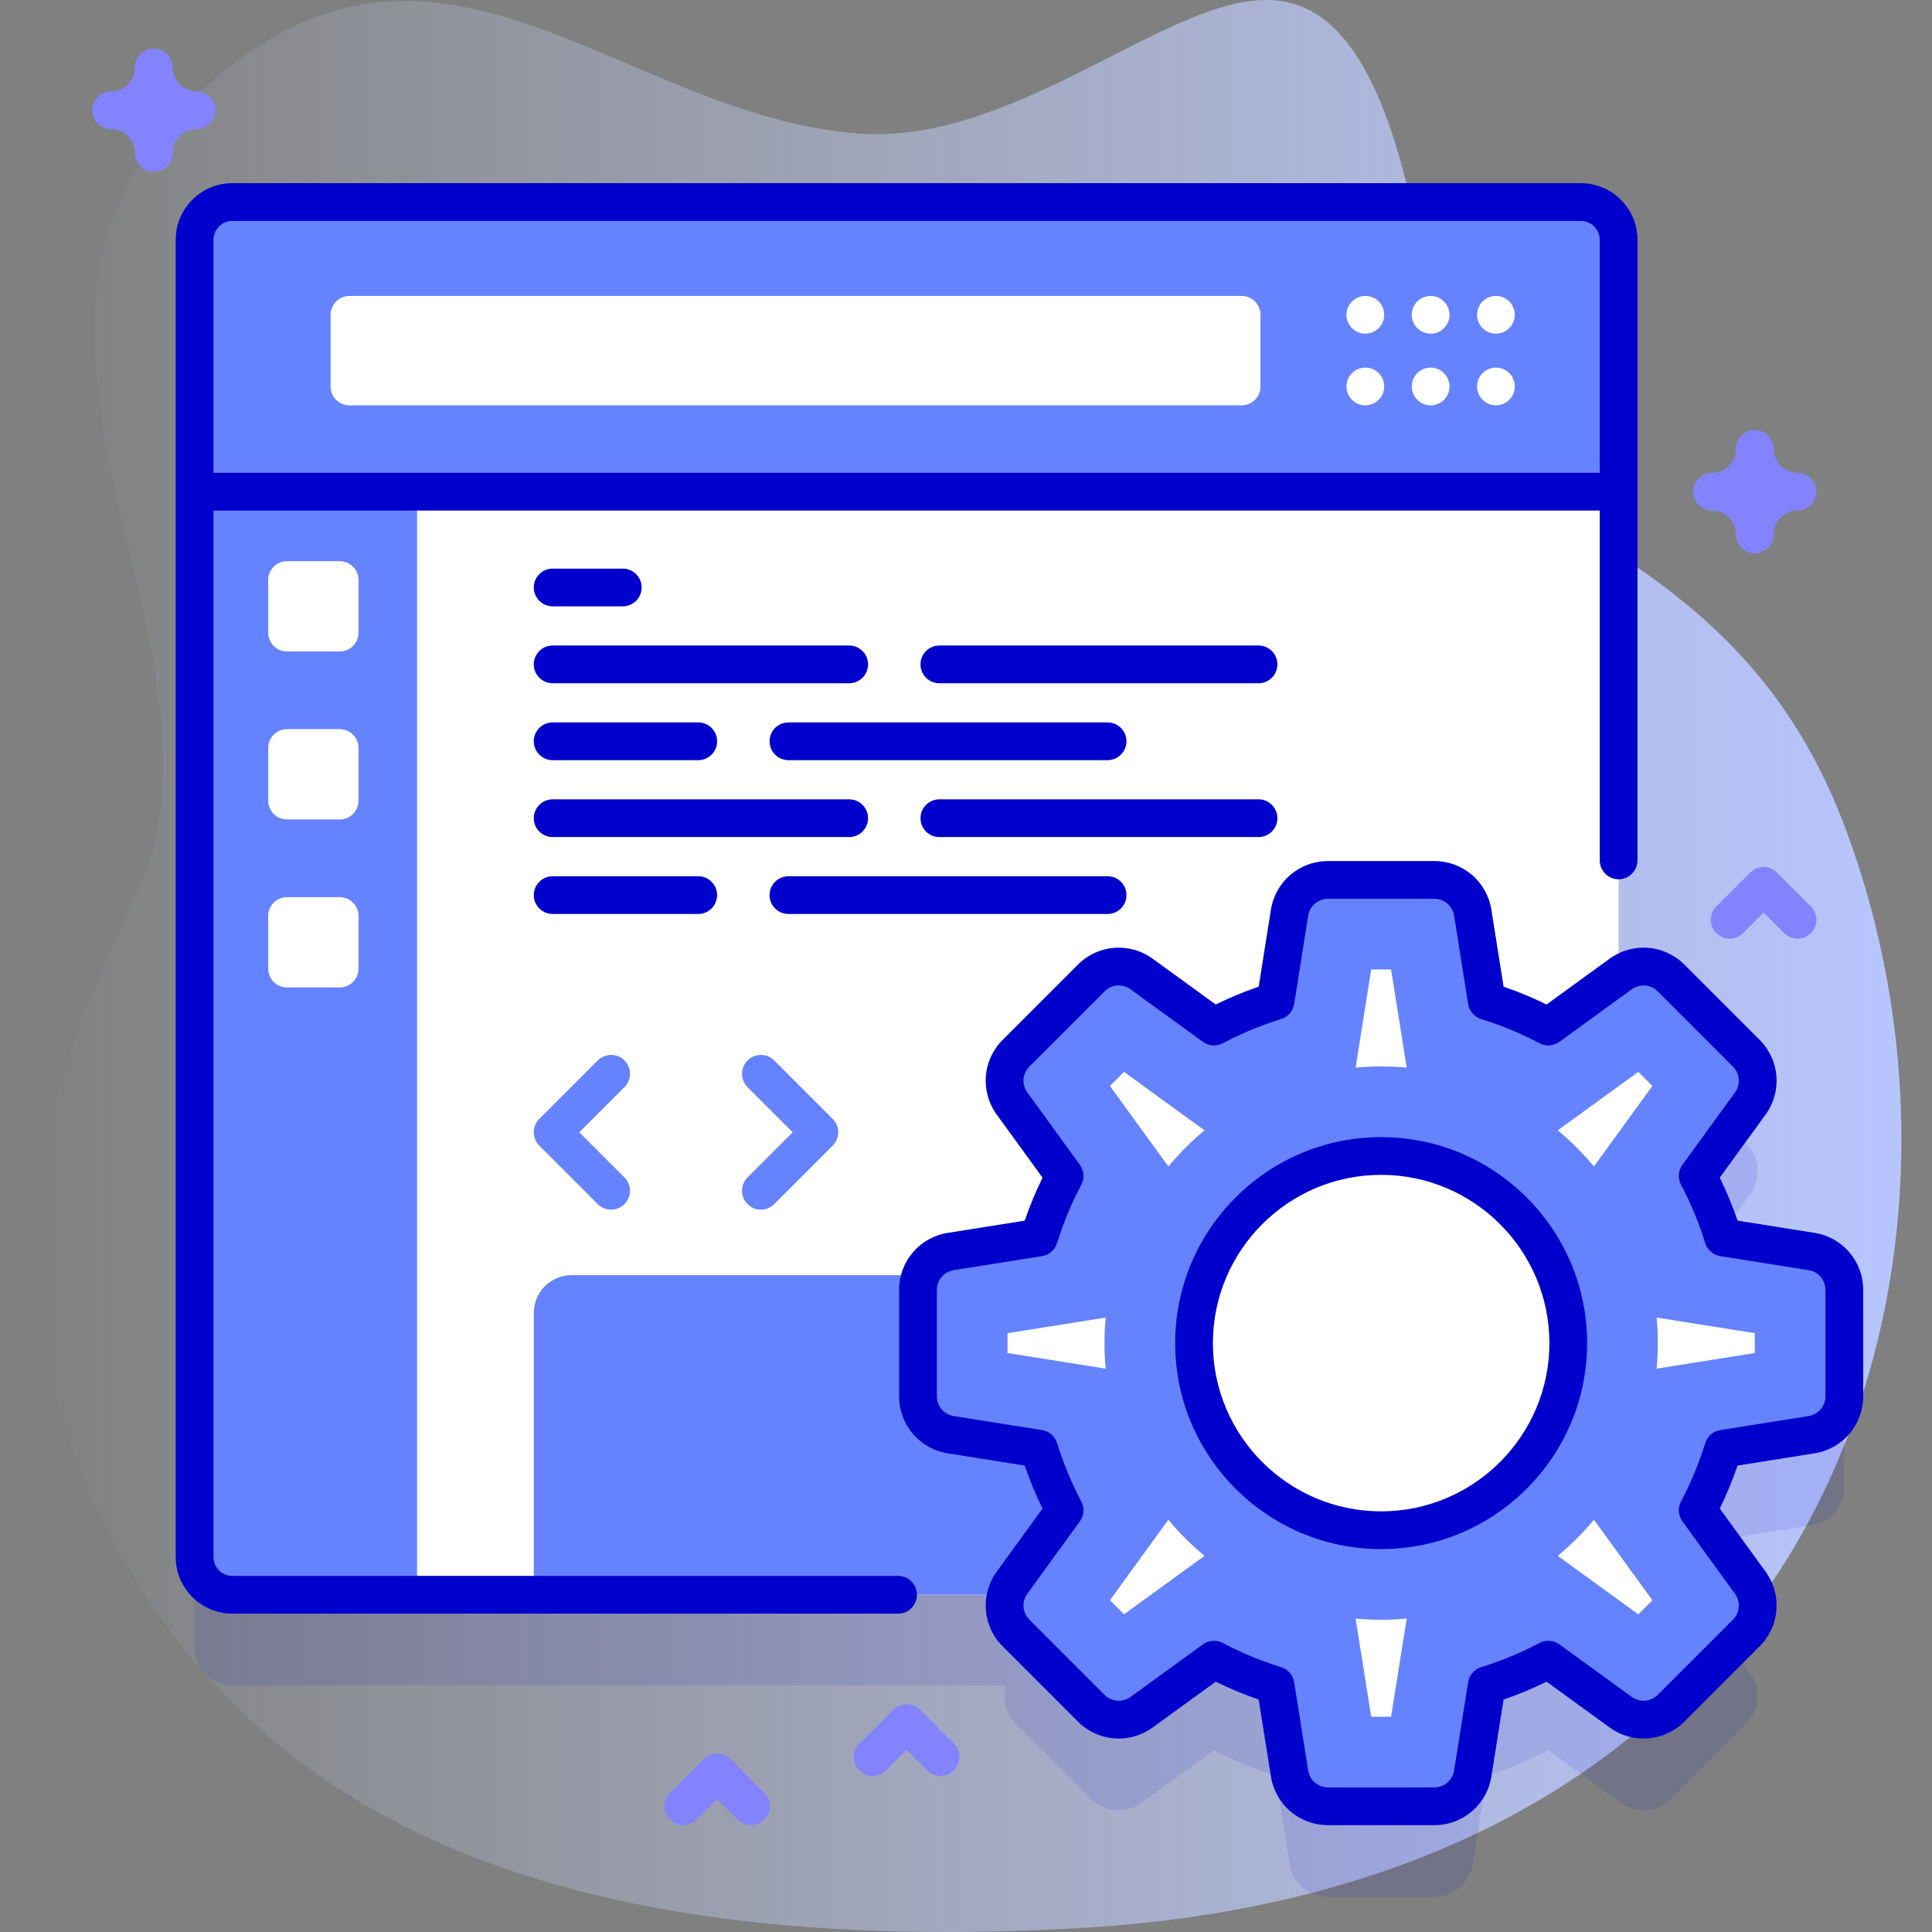
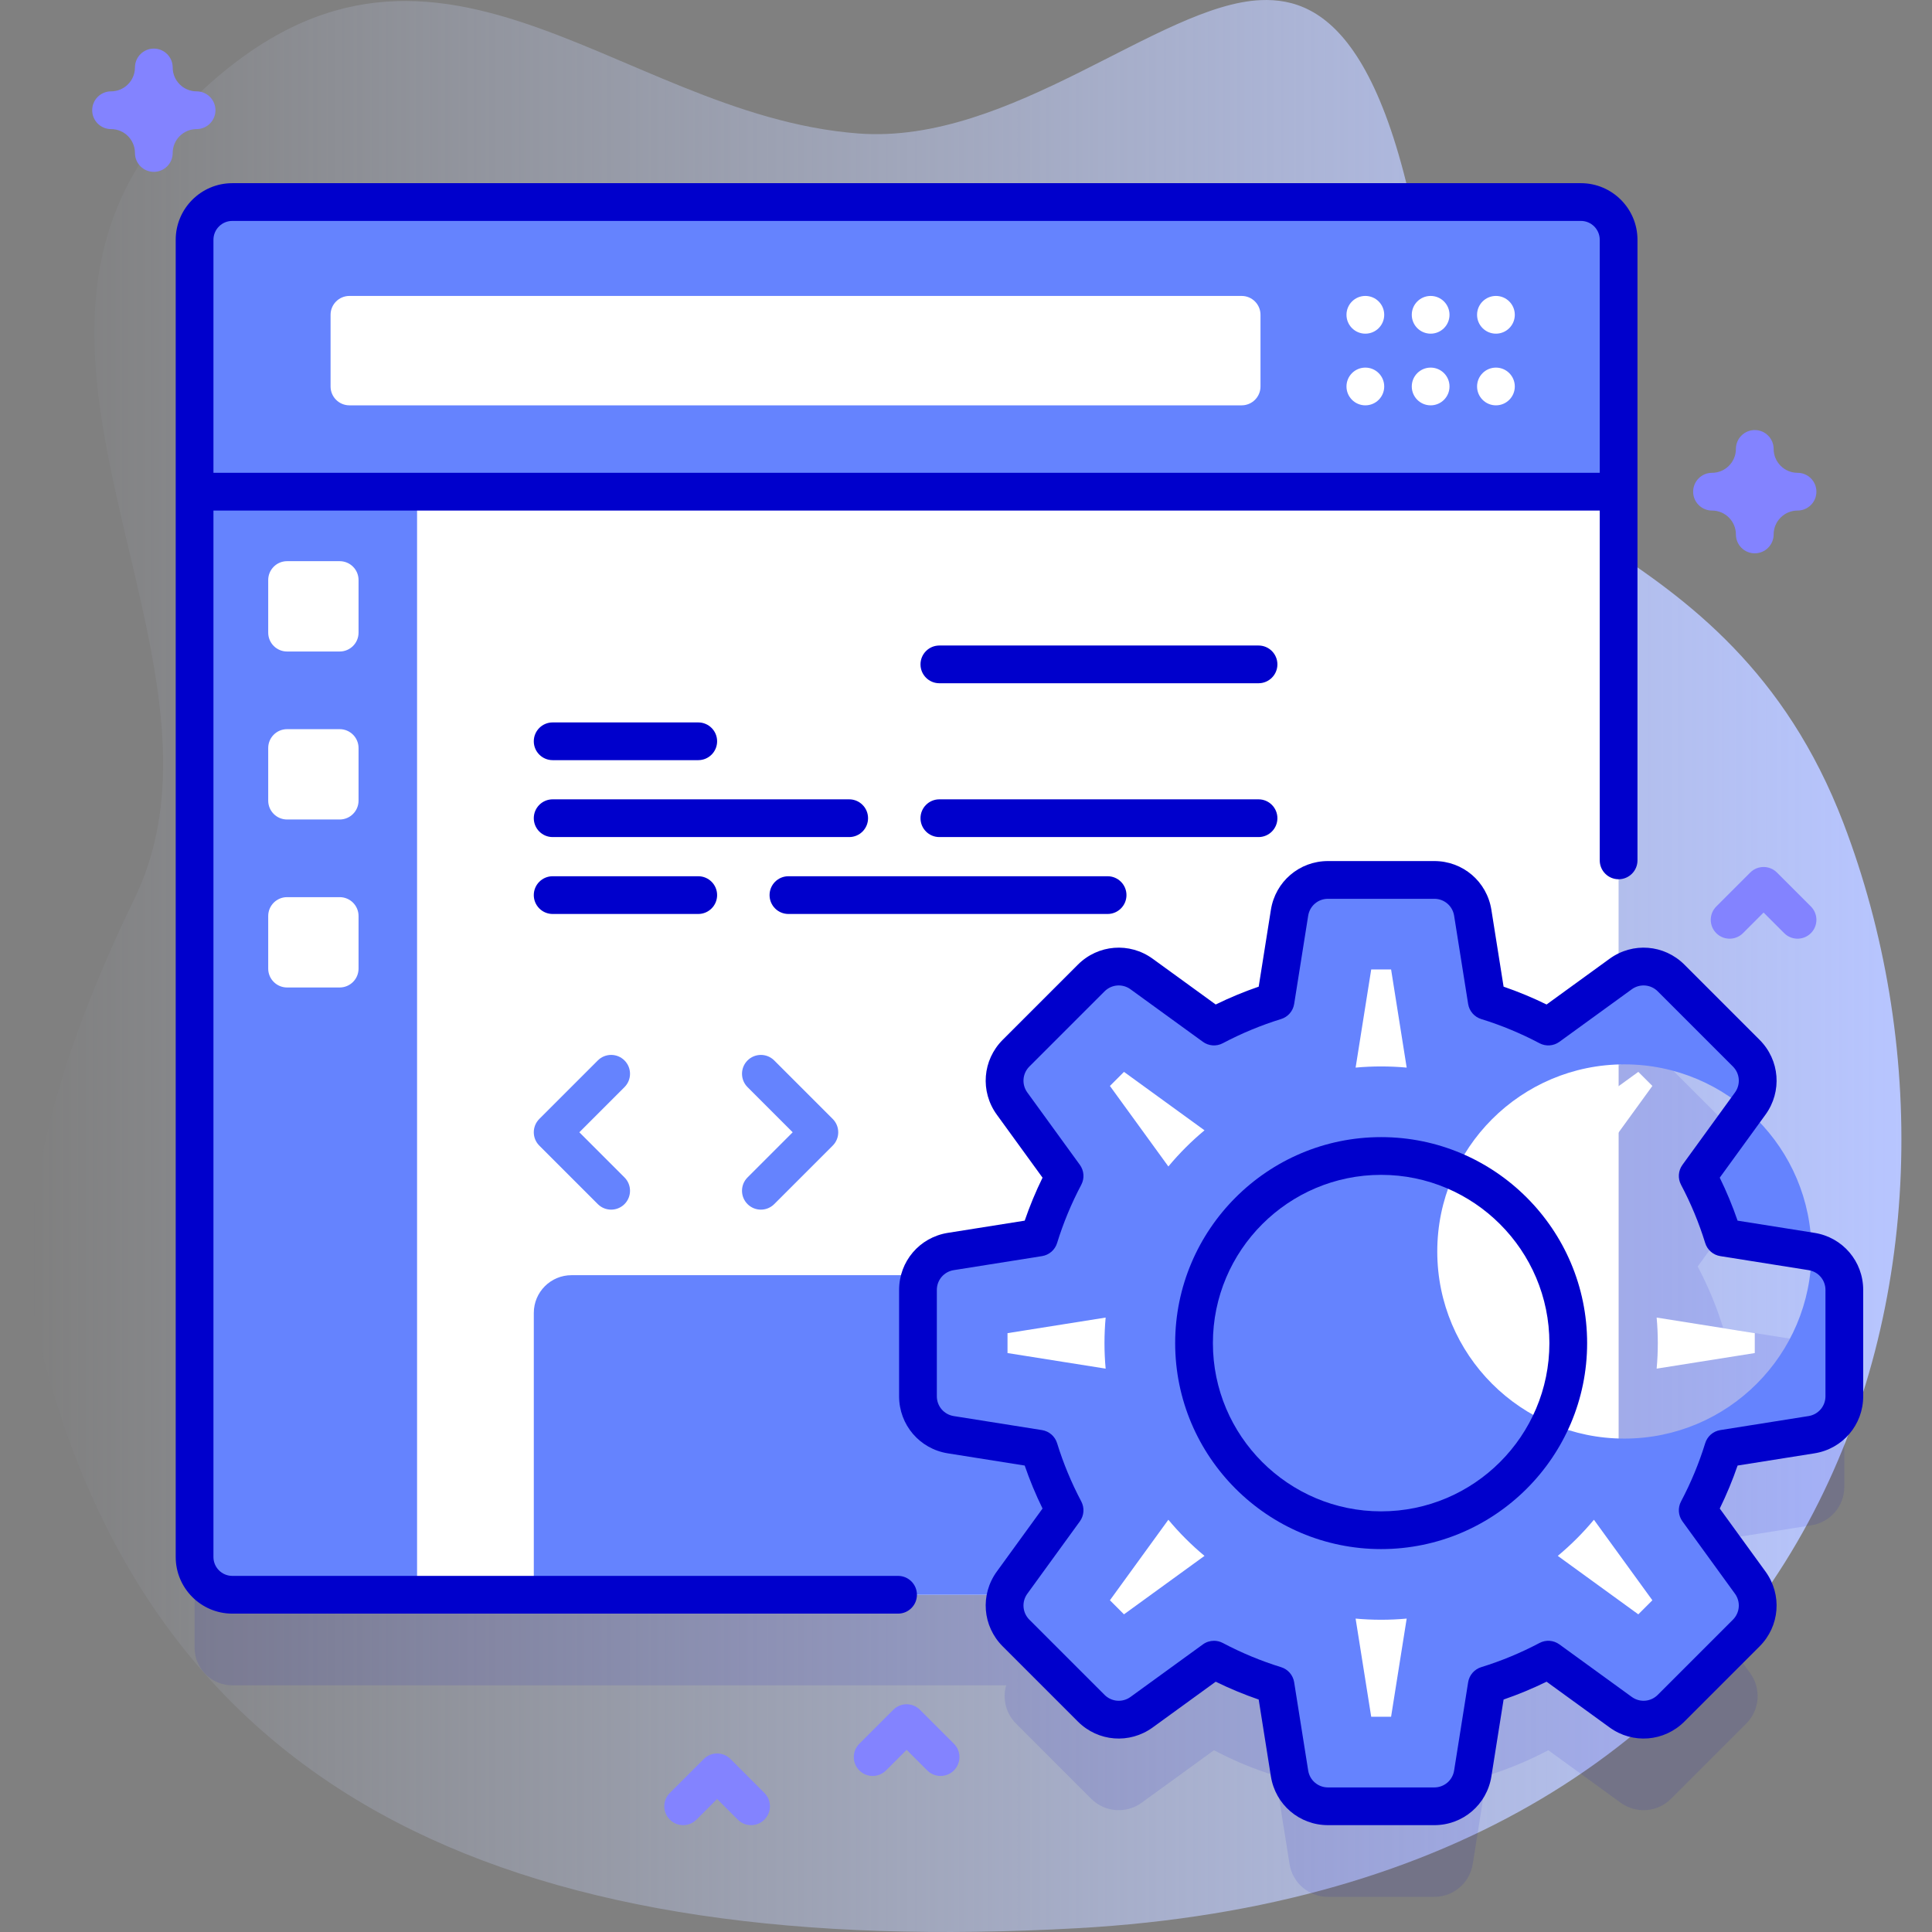
<svg xmlns="http://www.w3.org/2000/svg" id="Capa_1" enable-background="new 0 0 512 512" height="512" viewBox="0 0 512 512" width="512">
  <rect x="0" y="0" width="512" height="512" fill="#808080" stroke="none" />
  <linearGradient id="SVGID_1_" gradientUnits="userSpaceOnUse" x1="8.106" x2="503.894" y1="256" y2="256">
    <stop offset="0" stop-color="#d2deff" stop-opacity="0" />
    <stop offset="1" stop-color="#b7c5ff" />
  </linearGradient>
  <g>
    <g>
      <path d="m488.514 218.085c-30.706-80.231-103.012-76.269-107.727-120.509-9.232-86.615-29.828-98.222-46.599-97.549-26.827 1.077-66.332 38.387-106.664 35.35-65.639-4.943-115.02-72.434-179.333-6.116-59.691 61.551 18.418 144.839-12.512 208.782-15.442 31.922-34.689 80.576-24.923 119.022 31.041 122.202 128.891 162.044 274.811 153.924 201.861-11.234 246.896-178.069 202.947-292.904z" fill="url(#SVGID_1_)" />
    </g>
    <g>
      <g>
        <path d="m480.066 355.661-23.393-3.717c-1.753-5.683-4.029-11.136-6.766-16.308l13.921-19.179c2.98-4.106 2.533-9.769-1.054-13.356l-19.92-19.921c-3.587-3.587-9.251-4.034-13.356-1.054l-.542.393v-194.97c0-5.52-4.48-10-10-10h-357.381c-5.53 0-10 4.48-10 10v349.08c0 5.53 4.47 10 10 10h205.068c-1.01 3.52-.099 7.427 2.618 10.144l19.92 19.921c3.587 3.587 9.251 4.034 13.356 1.054l19.179-13.92c5.172 2.737 10.625 5.013 16.308 6.766l3.716 23.393c.796 5.011 5.116 8.699 10.19 8.699h28.172c5.073 0 9.394-3.688 10.19-8.699l3.717-23.395c5.683-1.753 11.135-4.029 16.307-6.765l19.18 13.921c4.106 2.98 9.769 2.533 13.356-1.054l19.92-19.921c3.587-3.587 4.035-9.25 1.054-13.356l-13.92-19.178c2.737-5.172 5.013-10.625 6.766-16.309l23.392-3.716c5.01-.796 8.699-5.117 8.699-10.19v-28.172c.002-5.075-3.686-9.396-8.697-10.191z" fill="#00c" opacity=".1" />
        <g>
          <g>
            <g>
              <g>
                <g>
                  <g>
                    <path d="m428.955 63.549v349.08c0 5.53-4.48 10-10 10h-357.38c-5.53 0-10-4.47-10-10v-349.08c0-5.52 4.47-10 10-10h357.38c5.52 0 10 4.479 10 10z" fill="#fff" />
                    <path d="m295.205 347.938v74.69h-153.74v-74.69c0-5.53 4.47-10 10-10h133.74c5.52 0 10 4.471 10 10z" fill="#6583fe" />
                    <path d="m110.528 53.545h-48.958c-5.53 0-10 4.48-10 10v349.08c0 5.53 4.47 10 10 10h48.958z" fill="#6583fe" />
                    <g fill="#fff">
                      <path d="m90.019 172.657h-13.94c-2.761 0-5-2.239-5-5v-13.94c0-2.761 2.239-5 5-5h13.94c2.761 0 5 2.239 5 5v13.94c0 2.762-2.239 5-5 5z" />
                      <path d="m90.019 217.175h-13.94c-2.761 0-5-2.239-5-5v-13.94c0-2.761 2.239-5 5-5h13.94c2.761 0 5 2.239 5 5v13.94c0 2.761-2.239 5-5 5z" />
                      <path d="m90.019 261.693h-13.94c-2.761 0-5-2.239-5-5v-13.94c0-2.761 2.239-5 5-5h13.94c2.761 0 5 2.239 5 5v13.94c0 2.761-2.239 5-5 5z" />
                    </g>
                    <g>
                      <path d="m428.948 130.301v-66.757c0-5.523-4.477-10-10-10h-357.382c-5.523 0-10 4.477-10 10v66.757z" fill="#6583fe" />
                      <path d="m329.047 107.419h-236.443c-2.761 0-5-2.239-5-5v-18.993c0-2.761 2.239-5 5-5h236.442c2.761 0 5 2.239 5 5v18.993c.001 2.761-2.238 5-4.999 5z" fill="#fff" />
                    </g>
                  </g>
                  <g>
                    <g>
                      <g>
                        <circle cx="361.832" cy="83.426" fill="#fff" r="5" />
                      </g>
                      <g>
                        <circle cx="361.832" cy="102.419" fill="#fff" r="5" />
                      </g>
                    </g>
                    <g>
                      <g>
                        <circle cx="379.135" cy="83.426" fill="#fff" r="5" />
                      </g>
                      <g>
                        <circle cx="379.135" cy="102.419" fill="#fff" r="5" />
                      </g>
                    </g>
                    <g>
                      <g>
                        <circle cx="396.438" cy="83.426" fill="#fff" r="5" />
                      </g>
                      <g>
                        <circle cx="396.438" cy="102.419" fill="#fff" r="5" />
                      </g>
                    </g>
                  </g>
                </g>
              </g>
            </g>
          </g>
        </g>
-         <path d="m480.066 331.66-23.393-3.716c-1.753-5.683-4.029-11.136-6.766-16.308l13.921-19.179c2.98-4.106 2.533-9.769-1.054-13.356l-19.921-19.921c-3.587-3.587-9.251-4.034-13.356-1.054l-19.179 13.92c-5.172-2.737-10.625-5.013-16.308-6.766l-3.716-23.393c-.796-5.011-5.117-8.699-10.19-8.699h-28.172c-5.073 0-9.394 3.688-10.19 8.699l-3.716 23.392c-5.684 1.753-11.137 4.029-16.309 6.766l-19.178-13.92c-4.106-2.98-9.769-2.533-13.356 1.054l-19.921 19.921c-3.587 3.587-4.035 9.251-1.054 13.356l13.921 19.179c-2.736 5.172-5.012 10.624-6.765 16.307l-23.394 3.717c-5.011.796-8.699 5.117-8.699 10.19v28.172c0 5.073 3.688 9.394 8.699 10.19l23.393 3.716c1.753 5.683 4.029 11.136 6.766 16.308l-13.92 19.179c-2.98 4.106-2.533 9.769 1.054 13.356l19.921 19.921c3.587 3.587 9.251 4.034 13.356 1.054l19.179-13.92c5.172 2.737 10.625 5.013 16.308 6.766l3.716 23.393c.796 5.011 5.117 8.699 10.19 8.699h28.172c5.073 0 9.394-3.688 10.19-8.699l3.717-23.395c5.683-1.753 11.135-4.029 16.307-6.765l19.18 13.921c4.106 2.98 9.769 2.533 13.356-1.054l19.921-19.921c3.587-3.587 4.034-9.251 1.054-13.356l-13.92-19.178c2.737-5.172 5.014-10.625 6.766-16.309l23.392-3.716c5.011-.796 8.699-5.117 8.699-10.19v-28.171c-.002-5.073-3.69-9.394-8.701-10.19zm-64.461 24.282c0 27.38-22.201 49.581-49.594 49.581-27.38 0-49.581-22.201-49.581-49.581 0-27.392 22.201-49.594 49.581-49.594 27.393 0 49.594 22.202 49.594 49.594z" fill="#6583fe" />
+         <path d="m480.066 331.66-23.393-3.716c-1.753-5.683-4.029-11.136-6.766-16.308l13.921-19.179c2.98-4.106 2.533-9.769-1.054-13.356l-19.921-19.921c-3.587-3.587-9.251-4.034-13.356-1.054l-19.179 13.92c-5.172-2.737-10.625-5.013-16.308-6.766l-3.716-23.393c-.796-5.011-5.117-8.699-10.19-8.699h-28.172c-5.073 0-9.394 3.688-10.19 8.699l-3.716 23.392c-5.684 1.753-11.137 4.029-16.309 6.766l-19.178-13.92c-4.106-2.98-9.769-2.533-13.356 1.054l-19.921 19.921c-3.587 3.587-4.035 9.251-1.054 13.356l13.921 19.179c-2.736 5.172-5.012 10.624-6.765 16.307l-23.394 3.717c-5.011.796-8.699 5.117-8.699 10.19v28.172c0 5.073 3.688 9.394 8.699 10.19l23.393 3.716c1.753 5.683 4.029 11.136 6.766 16.308l-13.92 19.179c-2.98 4.106-2.533 9.769 1.054 13.356l19.921 19.921c3.587 3.587 9.251 4.034 13.356 1.054l19.179-13.92c5.172 2.737 10.625 5.013 16.308 6.766l3.716 23.393c.796 5.011 5.117 8.699 10.19 8.699h28.172c5.073 0 9.394-3.688 10.19-8.699l3.717-23.395c5.683-1.753 11.135-4.029 16.307-6.765l19.18 13.921c4.106 2.98 9.769 2.533 13.356-1.054l19.921-19.921c3.587-3.587 4.034-9.251 1.054-13.356l-13.92-19.178c2.737-5.172 5.014-10.625 6.766-16.309l23.392-3.716c5.011-.796 8.699-5.117 8.699-10.19v-28.171c-.002-5.073-3.69-9.394-8.701-10.19zc0 27.38-22.201 49.581-49.594 49.581-27.38 0-49.581-22.201-49.581-49.581 0-27.392 22.201-49.594 49.581-49.594 27.393 0 49.594 22.202 49.594 49.594z" fill="#6583fe" />
        <path d="m363.382 454.953-4.132-26.009c2.228.205 4.483.309 6.762.309 2.283 0 4.543-.105 6.773-.31l-4.132 26.01zm49.445-42.628c3.478-2.892 6.687-6.101 9.579-9.578l15.49 21.341-3.727 3.727zm-118.689 11.763 15.489-21.34c2.892 3.477 6.101 6.686 9.578 9.578l-21.34 15.489zm-27.138-65.516v-5.271l26.009-4.132c-.205 2.23-.31 4.49-.31 6.773 0 2.28.105 4.535.309 6.762zm172.027 4.131c.205-2.227.309-4.482.309-6.761 0-2.283-.105-4.542-.31-6.773l26.009 4.132v5.271zm-16.622-53.576c-2.892-3.478-6.101-6.686-9.579-9.579l21.343-15.491 3.727 3.727zm-128.267-21.342 3.728-3.728 21.341 15.49c-3.477 2.892-6.686 6.102-9.578 9.58zm78.647-4.857c-2.23-.206-4.49-.31-6.773-.31-2.28 0-4.534.104-6.761.309l4.132-26.008h5.271z" fill="#fff" />
        <g>
          <g fill="#00c">
            <path d="m237.997 417.627h-176.431c-2.757 0-5-2.243-5-5v-277.326h367.382v92.709c0 2.762 2.238 5 5 5s5-2.238 5-5v-164.466c0-8.271-6.729-15-15-15h-357.382c-8.271 0-15 6.729-15 15v349.083c0 8.271 6.729 15 15 15h176.431c2.762 0 5-2.238 5-5s-2.238-5-5-5zm-176.431-359.083h357.382c2.757 0 5 2.243 5 5v61.757h-367.382v-61.757c0-2.757 2.244-5 5-5z" />
            <path d="m480.851 326.722-20.373-3.235c-1.334-3.88-2.916-7.692-4.726-11.391l12.123-16.702c4.45-6.132 3.791-14.471-1.566-19.828l-19.92-19.92c-5.357-5.358-13.698-6.017-19.828-1.566l-16.703 12.123c-3.699-1.811-7.512-3.393-11.39-4.727l-3.236-20.372c-1.189-7.483-7.551-12.915-15.128-12.915h-28.172c-7.577 0-13.939 5.432-15.129 12.915l-3.235 20.371c-3.879 1.334-7.691 2.916-11.392 4.727l-16.7-12.121c-6.132-4.452-14.472-3.795-19.829 1.565l-19.92 19.92c-5.358 5.358-6.017 13.697-1.566 19.828l12.124 16.703c-1.812 3.7-3.394 7.513-4.727 11.39l-20.373 3.235c-7.483 1.189-12.915 7.552-12.915 15.129v28.172c0 7.577 5.432 13.938 12.915 15.128l20.372 3.236c1.333 3.877 2.915 7.689 4.727 11.391l-12.122 16.701c-4.451 6.132-3.793 14.471 1.565 19.829l19.92 19.92c5.357 5.358 13.695 6.016 19.829 1.566l16.701-12.123c3.699 1.811 7.512 3.393 11.391 4.727l3.235 20.372c1.189 7.483 7.552 12.915 15.129 12.915h28.172c7.577 0 13.938-5.432 15.128-12.915l3.236-20.374c3.878-1.334 7.69-2.915 11.39-4.726l16.703 12.124c6.131 4.451 14.471 3.79 19.828-1.566l19.92-19.92c5.357-5.357 6.017-13.696 1.566-19.828l-12.122-16.702c1.811-3.699 3.393-7.512 4.727-11.391l20.371-3.236c7.483-1.189 12.915-7.551 12.915-15.128v-28.172c0-7.578-5.432-13.94-12.915-15.129zm2.915 43.3c0 2.63-1.886 4.839-4.483 5.251l-23.392 3.717c-1.883.3-3.432 1.644-3.994 3.465-1.636 5.306-3.792 10.501-6.407 15.443-.893 1.686-.748 3.732.372 5.275l13.92 19.179c1.545 2.129 1.316 5.024-.543 6.885l-19.92 19.92c-1.859 1.859-4.755 2.089-6.885.543l-19.18-13.921c-1.542-1.12-3.589-1.266-5.274-.373-4.942 2.615-10.138 4.771-15.443 6.406-1.821.562-3.165 2.111-3.465 3.994l-3.717 23.395c-.412 2.598-2.621 4.483-5.251 4.483h-28.172c-2.631 0-4.84-1.886-5.252-4.483l-3.716-23.393c-.3-1.883-1.644-3.432-3.465-3.994-5.306-1.636-10.501-3.792-15.443-6.407-.734-.39-1.538-.581-2.338-.581-1.036 0-2.067.321-2.938.953l-19.178 13.921c-2.13 1.547-5.024 1.316-6.885-.543l-19.92-19.92c-1.86-1.86-2.089-4.756-.543-6.885l13.92-19.179c1.12-1.543 1.265-3.589.373-5.274-2.617-4.946-4.772-10.143-6.407-15.444-.562-1.821-2.111-3.165-3.994-3.465l-23.393-3.717c-2.598-.412-4.483-2.621-4.483-5.251v-28.172c0-2.631 1.886-4.84 4.483-5.252l23.394-3.716c1.883-.3 3.432-1.644 3.994-3.465 1.635-5.303 3.791-10.498 6.407-15.443.892-1.686.747-3.731-.373-5.274l-13.922-19.181c-1.545-2.128-1.316-5.023.544-6.884l19.92-19.92c1.86-1.859 4.756-2.09 6.884-.543l19.178 13.92c1.544 1.119 3.589 1.267 5.276.372 4.943-2.615 10.14-4.771 15.444-6.407 1.821-.562 3.165-2.111 3.465-3.994l3.716-23.392c.412-2.598 2.621-4.483 5.252-4.483h28.172c2.63 0 4.839 1.886 5.251 4.483l3.717 23.393c.3 1.883 1.644 3.432 3.465 3.994 5.304 1.636 10.499 3.791 15.442 6.407 1.686.894 3.733.748 5.275-.372l19.181-13.922c2.129-1.544 5.023-1.314 6.884.544l19.92 19.92c1.859 1.86 2.088 4.756.543 6.884l-13.921 19.179c-1.12 1.544-1.265 3.591-.372 5.276 2.614 4.939 4.77 10.135 6.406 15.443.562 1.821 2.111 3.165 3.994 3.465l23.394 3.716c2.598.412 4.483 2.621 4.483 5.252z" />
            <path d="m366.012 301.349c-30.096 0-54.581 24.49-54.581 54.593 0 30.097 24.485 54.582 54.581 54.582 30.104 0 54.594-24.485 54.594-54.582-.001-30.103-24.491-54.593-54.594-54.593zm0 99.174c-24.582 0-44.581-19.999-44.581-44.582 0-24.589 19.999-44.593 44.581-44.593 24.589 0 44.594 20.004 44.594 44.593-.001 24.583-20.005 44.582-44.594 44.582z" />
-             <path d="m146.46 160.687h18.583c2.761 0 5-2.239 5-5s-2.239-5-5-5h-18.583c-2.761 0-5 2.239-5 5s2.239 5 5 5z" />
-             <path d="m146.46 181.068h78.583c2.761 0 5-2.239 5-5s-2.239-5-5-5h-78.583c-2.761 0-5 2.239-5 5s2.239 5 5 5z" />
            <path d="m146.46 201.45h38.583c2.761 0 5-2.239 5-5s-2.239-5-5-5h-38.583c-2.761 0-5 2.239-5 5s2.239 5 5 5z" />
            <path d="m333.525 171.068h-84.583c-2.761 0-5 2.239-5 5s2.239 5 5 5h84.583c2.761 0 5-2.239 5-5s-2.238-5-5-5z" />
-             <path d="m203.942 196.45c0 2.761 2.239 5 5 5h84.583c2.761 0 5-2.239 5-5s-2.239-5-5-5h-84.583c-2.761 0-5 2.239-5 5z" />
            <path d="m230.043 216.832c0-2.761-2.239-5-5-5h-78.583c-2.761 0-5 2.239-5 5s2.239 5 5 5h78.583c2.761 0 5-2.239 5-5z" />
            <path d="m146.46 232.213c-2.761 0-5 2.239-5 5s2.239 5 5 5h38.583c2.761 0 5-2.239 5-5s-2.239-5-5-5z" />
            <path d="m338.525 216.832c0-2.761-2.239-5-5-5h-84.583c-2.761 0-5 2.239-5 5s2.239 5 5 5h84.583c2.762 0 5-2.239 5-5z" />
            <path d="m208.942 242.213h84.583c2.761 0 5-2.239 5-5s-2.239-5-5-5h-84.583c-2.761 0-5 2.239-5 5s2.239 5 5 5z" />
          </g>
          <g>
            <g>
              <path d="m161.962 320.568c-1.279 0-2.56-.488-3.535-1.465l-15.502-15.502c-1.953-1.952-1.953-5.118 0-7.07l15.502-15.502c1.951-1.953 5.119-1.953 7.07 0 1.953 1.952 1.953 5.118 0 7.07l-11.966 11.967 11.966 11.967c1.953 1.952 1.953 5.118 0 7.07-.975.977-2.256 1.465-3.535 1.465z" fill="#6583fe" />
            </g>
            <g>
              <path d="m201.64 320.568c-1.279 0-2.56-.488-3.535-1.465-1.953-1.952-1.953-5.118 0-7.07l11.966-11.967-11.966-11.966c-1.953-1.952-1.953-5.118 0-7.07 1.951-1.953 5.119-1.953 7.07 0l15.502 15.502c1.953 1.952 1.953 5.118 0 7.07l-15.502 15.502c-.976.976-2.256 1.464-3.535 1.464z" fill="#6583fe" />
            </g>
          </g>
        </g>
      </g>
      <g>
        <path d="m40.765 45.544c-2.762 0-5-2.238-5-5 0-3.492-2.842-6.333-6.334-6.333-2.762 0-5-2.238-5-5s2.238-5 5-5c3.492 0 6.334-2.842 6.334-6.334 0-2.762 2.238-5 5-5s5 2.238 5 5c0 3.492 2.841 6.334 6.333 6.334 2.762 0 5 2.238 5 5s-2.238 5-5 5c-3.492 0-6.333 2.841-6.333 6.333 0 2.762-2.239 5-5 5z" fill="#8383ff" />
      </g>
      <g>
        <path d="m465.034 146.635c-2.762 0-5-2.238-5-5 0-3.492-2.841-6.334-6.333-6.334-2.762 0-5-2.238-5-5s2.238-5 5-5c3.492 0 6.333-2.841 6.333-6.333 0-2.762 2.238-5 5-5s5 2.238 5 5c0 3.492 2.842 6.333 6.334 6.333 2.762 0 5 2.238 5 5s-2.238 5-5 5c-3.492 0-6.334 2.842-6.334 6.334 0 2.761-2.238 5-5 5z" fill="#8383ff" />
      </g>
      <g>
        <path d="m249.265 470.646c-1.279 0-2.56-.488-3.535-1.465l-5.465-5.464-5.465 5.464c-1.951 1.953-5.119 1.953-7.07 0-1.953-1.952-1.953-5.118 0-7.07l9-9c1.951-1.953 5.119-1.953 7.07 0l9 9c1.953 1.952 1.953 5.118 0 7.07-.976.977-2.256 1.465-3.535 1.465z" fill="#8383ff" />
      </g>
      <g>
        <path d="m476.368 248.763c-1.279 0-2.56-.488-3.535-1.465l-5.465-5.464-5.465 5.464c-1.951 1.953-5.119 1.953-7.07 0-1.953-1.952-1.953-5.118 0-7.07l9-9c1.951-1.953 5.119-1.953 7.07 0l9 9c1.953 1.952 1.953 5.118 0 7.07-.975.976-2.256 1.465-3.535 1.465z" fill="#8383ff" />
      </g>
      <g>
        <path d="m199.043 483.685c-1.279 0-2.56-.488-3.535-1.465l-5.465-5.464-5.465 5.464c-1.951 1.953-5.119 1.953-7.07 0-1.953-1.952-1.953-5.118 0-7.07l9-9c1.951-1.953 5.119-1.953 7.07 0l9 9c1.953 1.952 1.953 5.118 0 7.07-.975.976-2.256 1.465-3.535 1.465z" fill="#8383ff" />
      </g>
    </g>
  </g>
</svg>